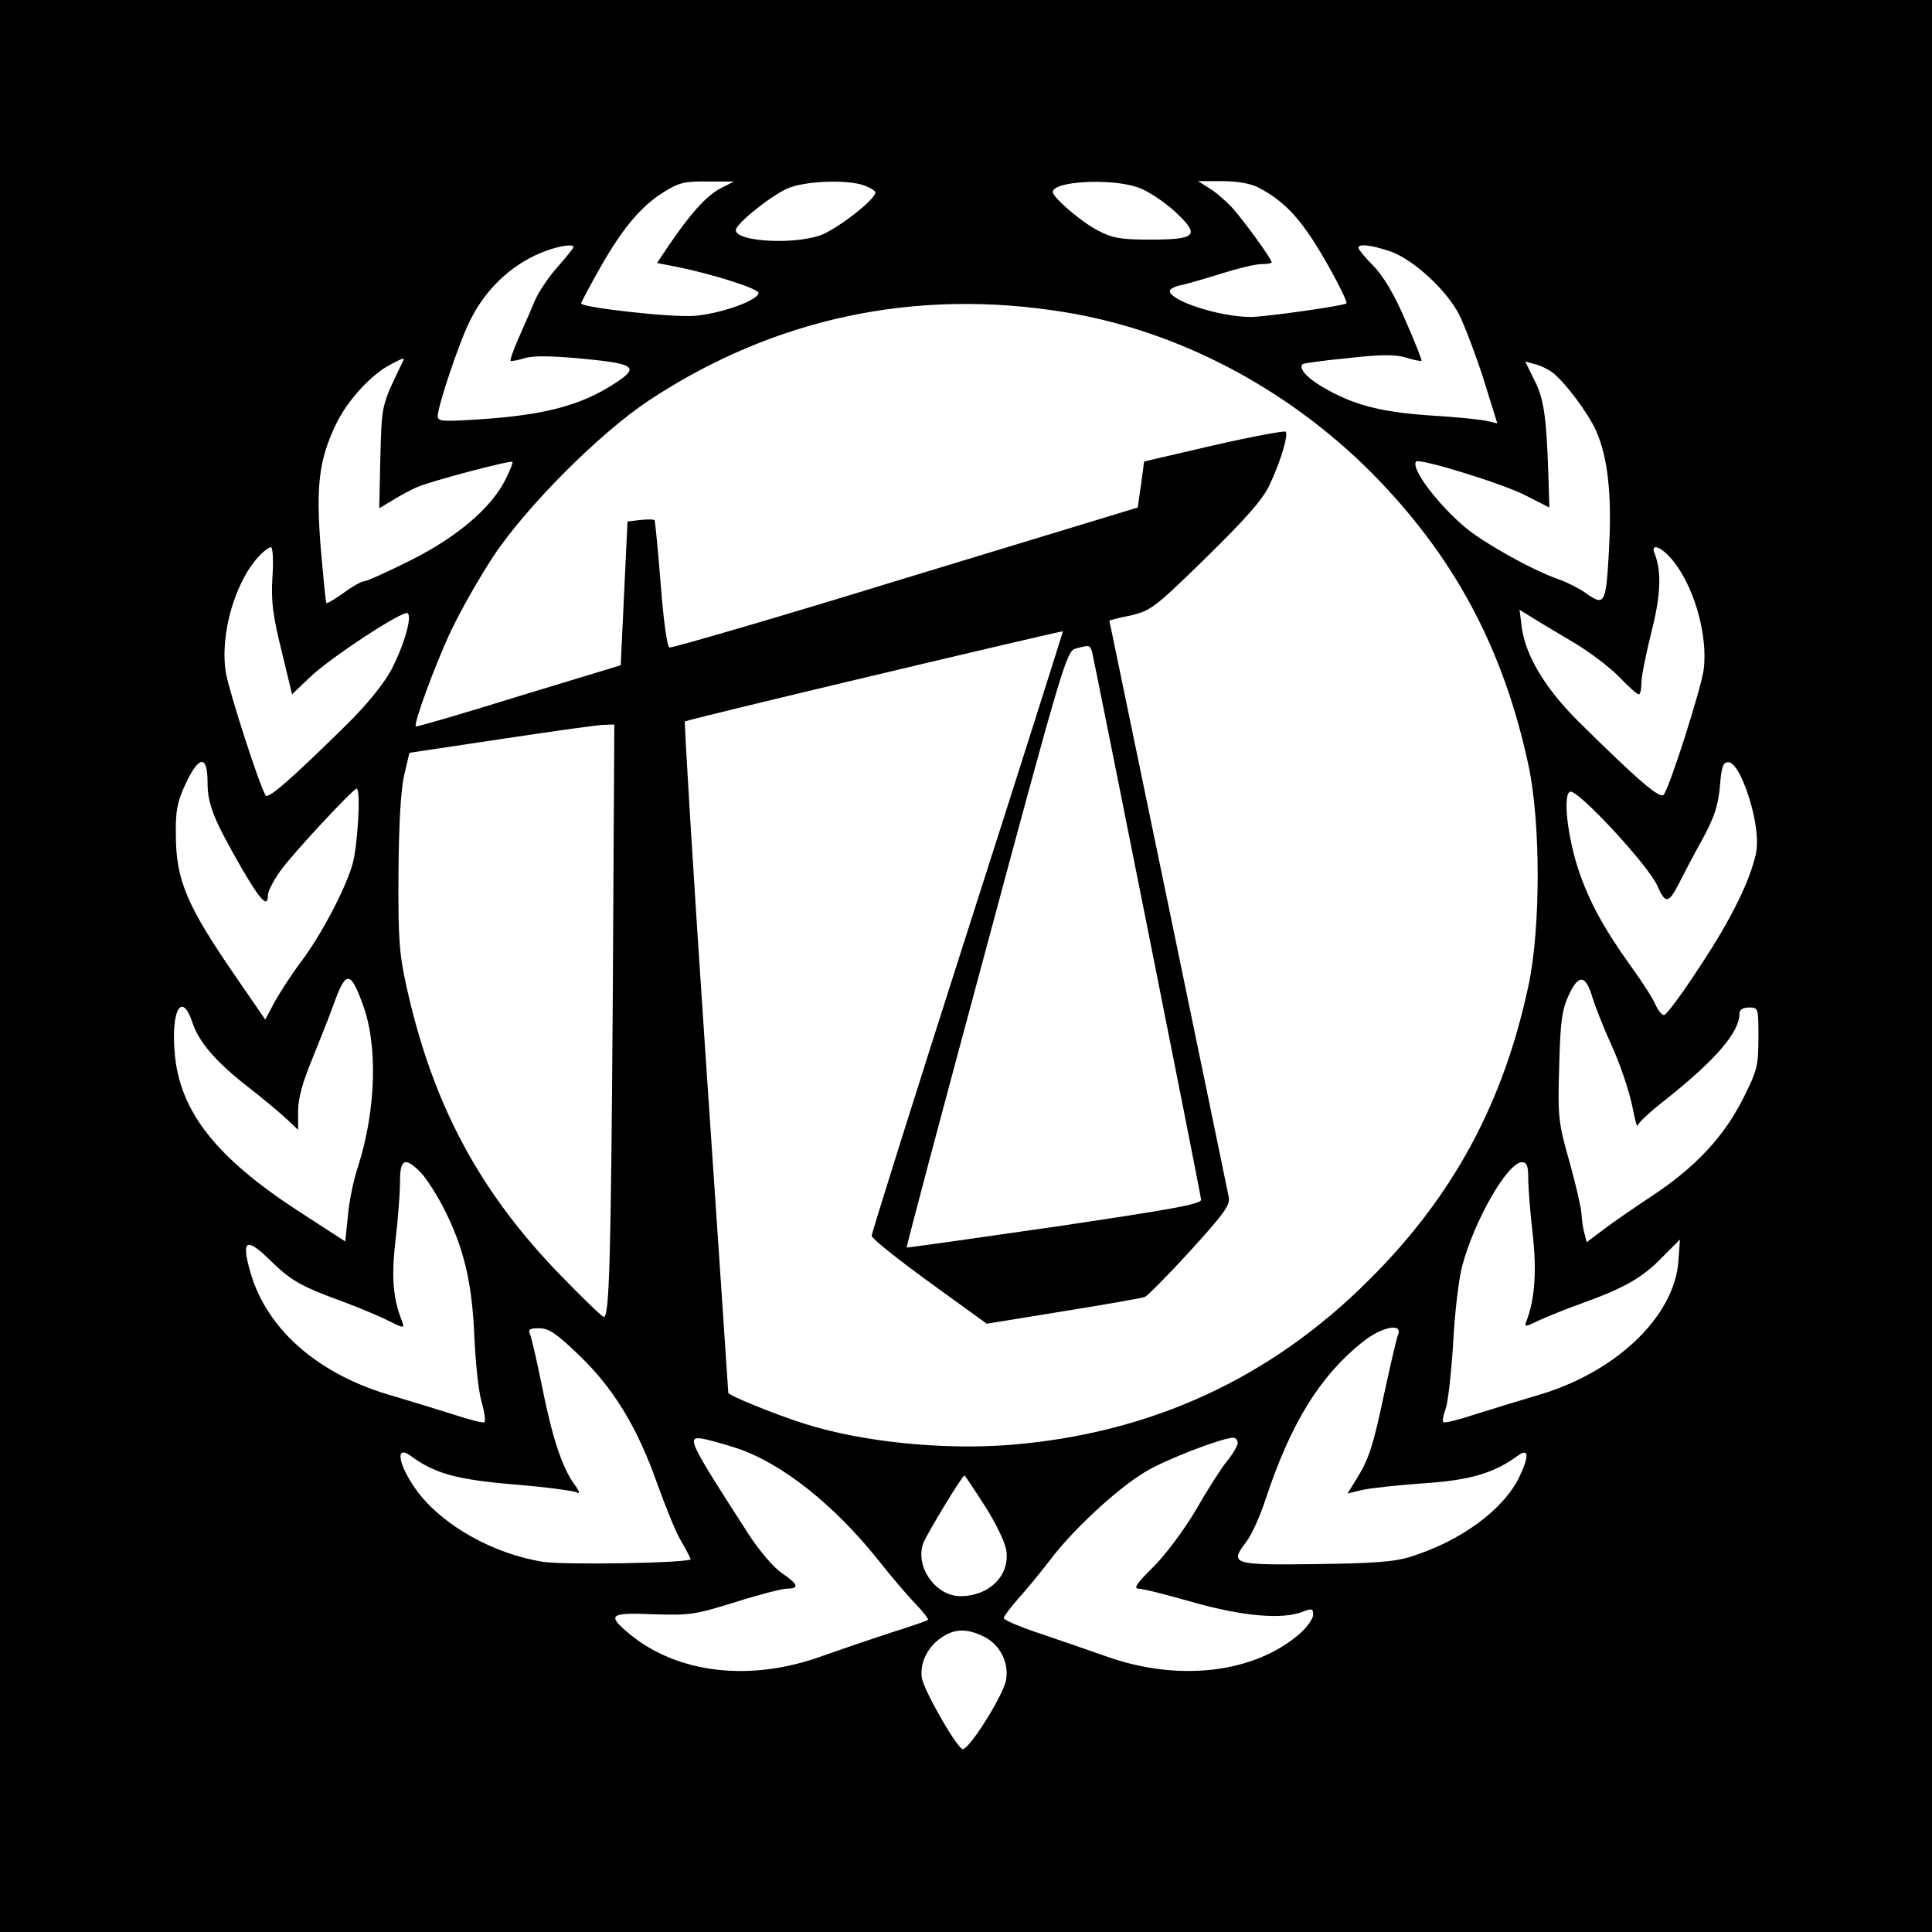
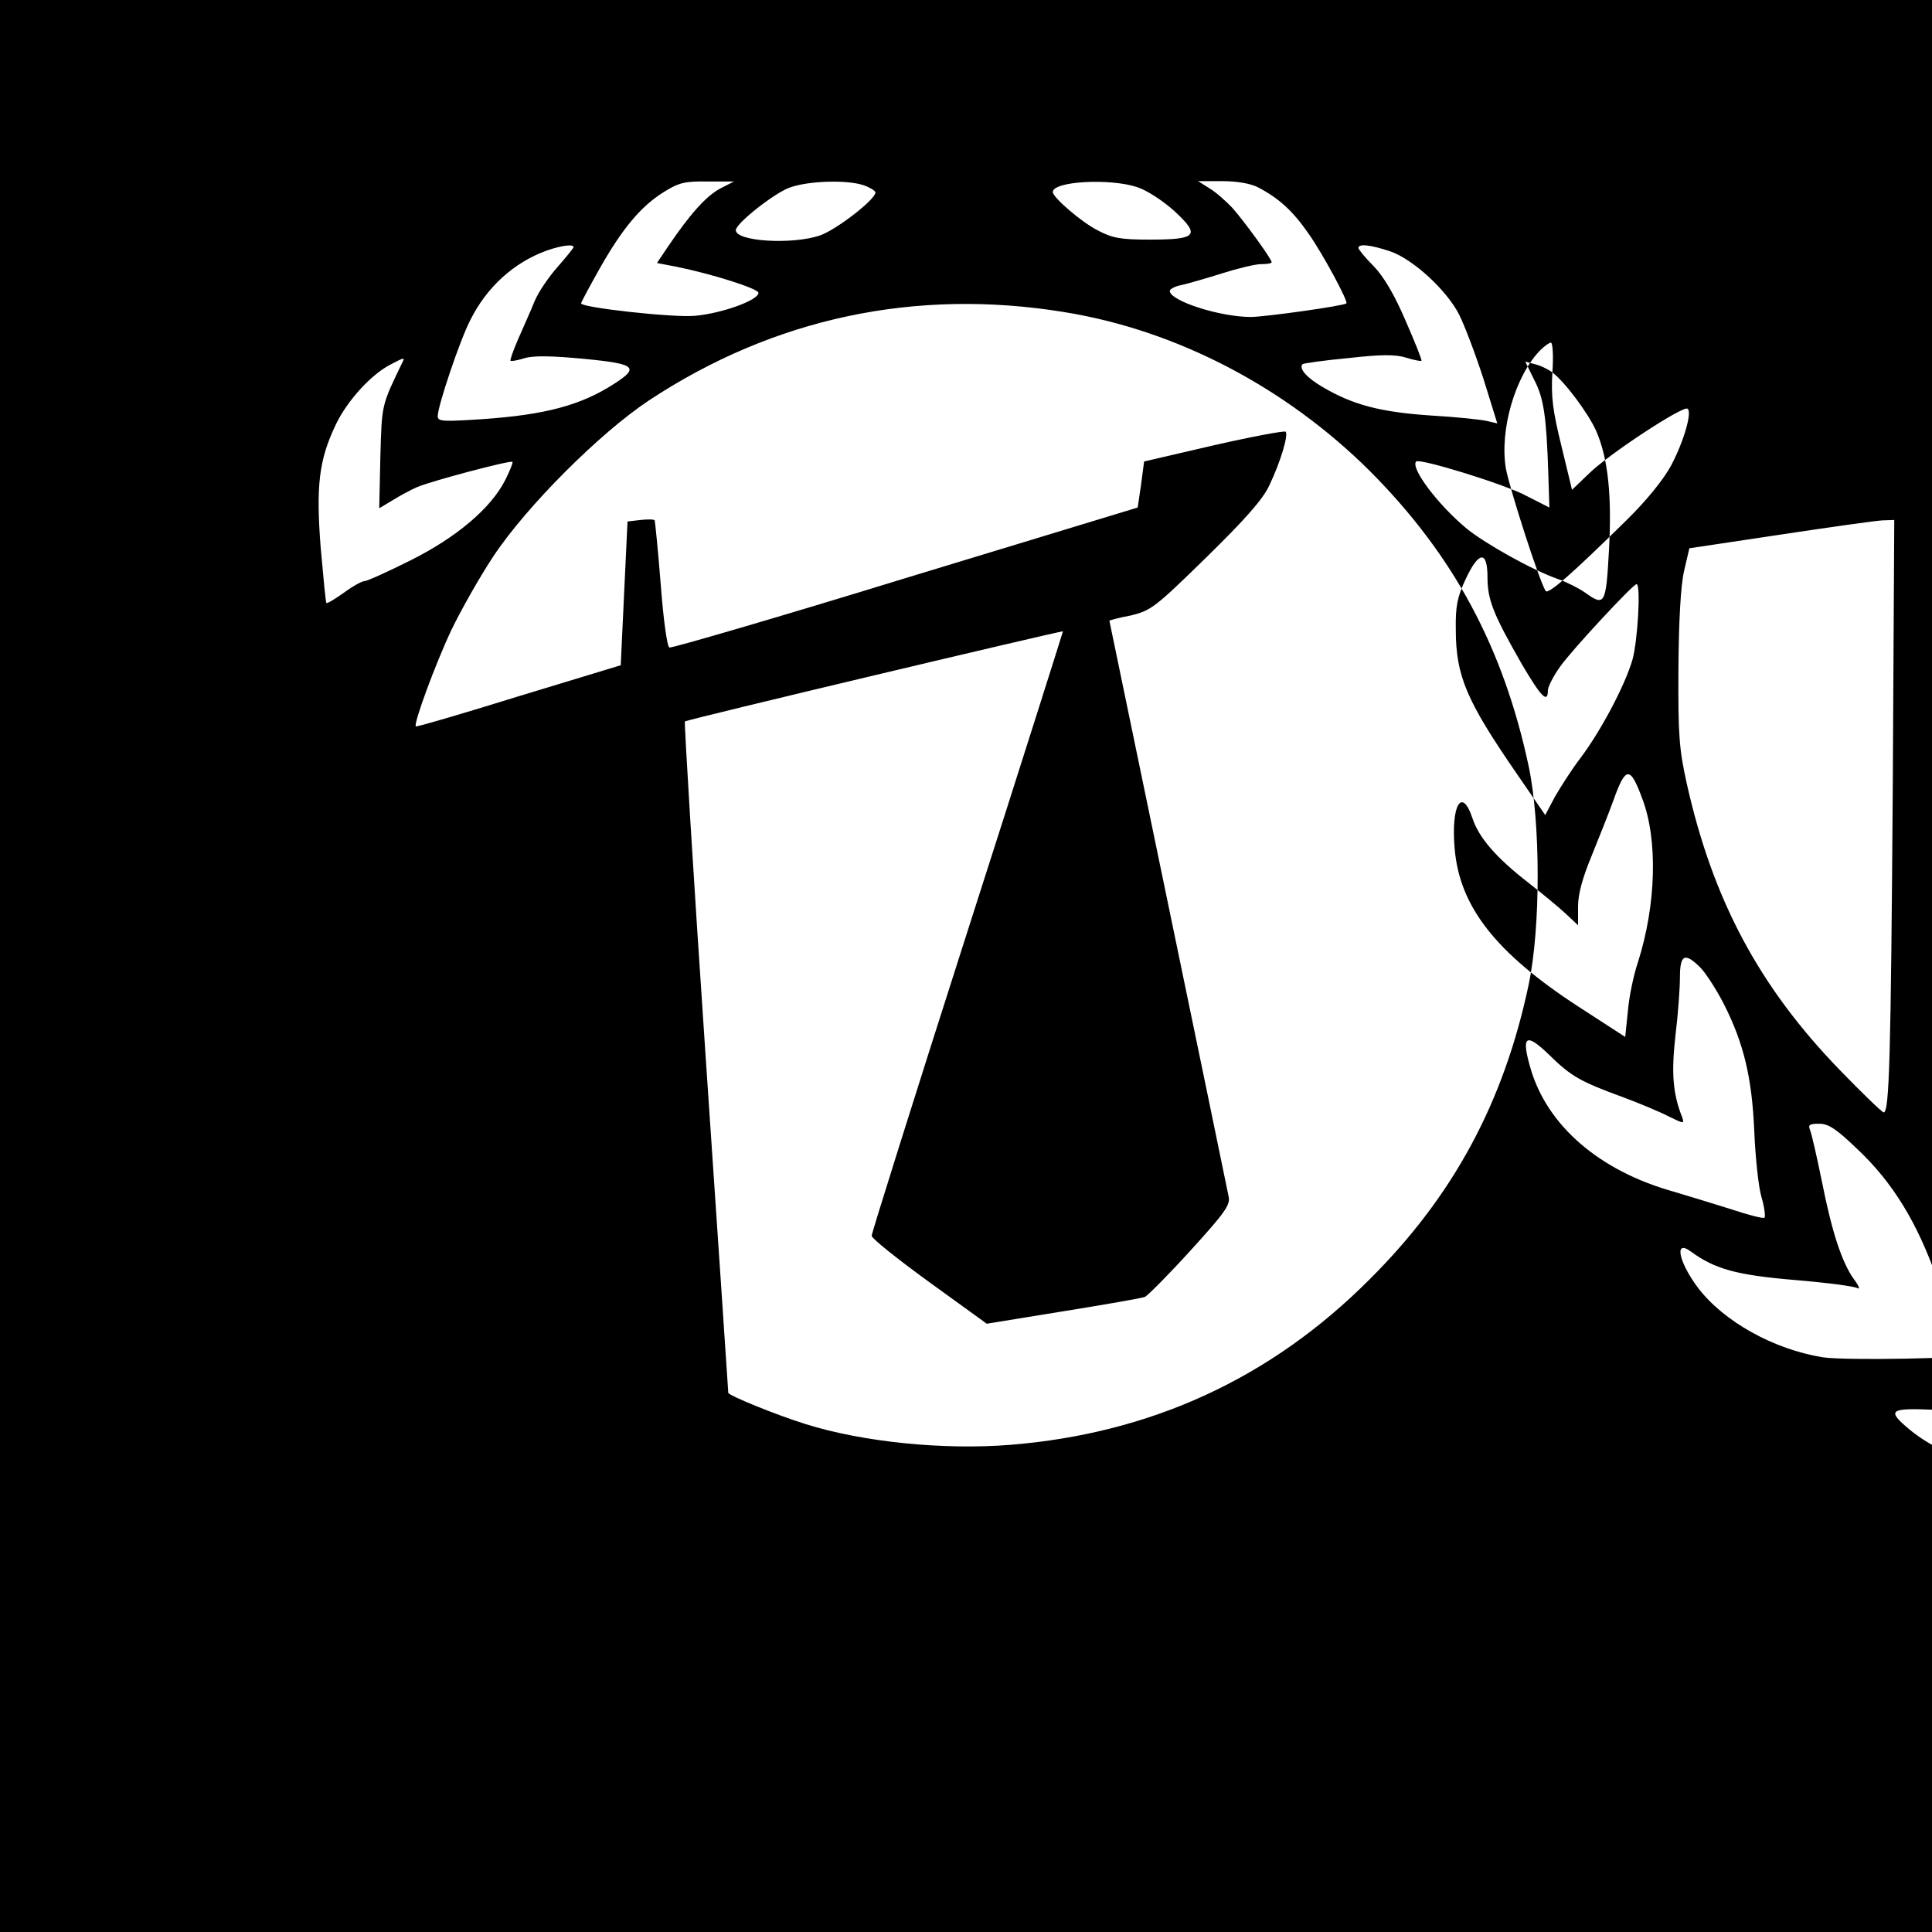
<svg xmlns="http://www.w3.org/2000/svg" version="1.0" width="512pt" height="512pt" viewBox="0 0 512 512" preserveAspectRatio="xMidYMid meet">
  <g transform="translate(0,512) scale(0.1,-0.1)" fill="#000000" stroke="none">
-     <path d="M0 2560 l0 -2560 2560 0 2560 0 0 2560 0 2560 -2560 0 -2560 0 0 -2560z m1908 2060 c-37 -20 -79 -67 -136 -151 l-31 -46 52 -10 c94 -19 217 -58 217 -69 0 -20 -99 -55 -169 -61 -60 -5 -301 22 -301 33 0 3 22 44 49 92 60 106 109 165 170 203 40 25 56 29 116 28 l70 0 -37 -19z m381 9 c17 -6 31 -15 31 -19 0 -19 -104 -99 -147 -114 -74 -25 -223 -16 -223 14 0 18 103 99 143 113 50 18 152 21 196 6z m725 -5 c27 -9 69 -37 99 -64 69 -64 59 -75 -66 -75 -77 0 -99 4 -137 24 -44 22 -120 88 -120 102 0 29 152 37 224 13z m319 0 c56 -29 93 -63 134 -122 39 -55 107 -182 101 -186 -8 -7 -218 -36 -253 -36 -83 0 -215 43 -215 69 0 5 15 13 33 16 17 4 66 18 107 31 41 13 87 24 102 24 16 0 28 2 28 5 0 9 -73 109 -104 144 -17 18 -44 42 -61 52 l-30 19 63 0 c39 0 75 -6 95 -16z m-1813 -159 c0 -2 -19 -26 -42 -52 -24 -27 -52 -68 -62 -93 -10 -25 -30 -69 -43 -99 -13 -30 -22 -56 -20 -57 2 -2 19 1 38 7 24 7 72 6 157 -2 144 -14 151 -23 62 -77 -88 -52 -186 -75 -367 -85 -70 -4 -83 -3 -83 10 0 27 59 202 86 254 44 89 117 154 203 185 37 13 71 18 71 9z m2164 -11 c61 -21 150 -103 183 -168 14 -28 43 -104 64 -169 l37 -119 -26 6 c-15 4 -83 11 -152 15 -132 9 -205 28 -286 76 -41 24 -63 49 -52 60 2 2 56 10 121 16 88 10 125 10 154 1 20 -6 38 -10 40 -8 2 1 -17 49 -42 106 -30 70 -58 117 -85 145 -22 22 -40 44 -40 48 0 12 33 8 84 -9z m-864 -161 c298 -48 587 -199 811 -422 221 -222 353 -467 420 -781 32 -151 32 -429 0 -580 -66 -312 -200 -560 -421 -780 -262 -263 -580 -409 -953 -439 -175 -14 -389 7 -542 55 -77 24 -205 76 -205 83 0 3 -27 404 -60 891 -33 486 -57 886 -55 888 4 5 999 241 1002 239 0 -1 -113 -359 -253 -795 -140 -437 -254 -800 -254 -807 0 -7 69 -62 153 -123 l152 -110 203 33 c112 18 209 35 216 38 7 3 62 58 121 123 91 100 106 121 101 143 -12 61 -316 1525 -316 1526 0 1 25 8 57 14 53 13 63 20 200 154 104 102 150 154 167 191 30 63 51 134 43 142 -3 3 -89 -13 -190 -36 l-185 -43 -8 -61 -9 -61 -615 -187 c-338 -104 -620 -186 -626 -184 -6 2 -16 74 -23 167 -7 90 -15 167 -16 170 -2 3 -19 3 -38 1 l-34 -4 -9 -190 -9 -191 -270 -82 c-148 -46 -271 -82 -273 -80 -7 6 52 166 94 255 25 52 74 139 111 195 88 133 282 327 413 414 332 219 707 298 1100 234z m-1752 -130 c-58 -120 -56 -113 -60 -254 l-3 -136 35 21 c19 12 49 28 65 35 37 16 248 72 253 67 2 -2 -7 -24 -19 -48 -38 -75 -129 -152 -251 -213 -60 -30 -115 -55 -122 -55 -7 0 -32 -14 -55 -31 -24 -17 -44 -29 -46 -27 -2 2 -8 67 -15 145 -13 165 -5 234 40 328 30 63 94 133 145 159 34 18 38 19 33 9z m3046 -30 c33 -25 95 -108 116 -155 31 -71 42 -168 34 -315 -8 -146 -11 -151 -64 -113 -16 11 -47 27 -70 35 -69 24 -192 93 -243 134 -76 63 -150 161 -134 178 10 9 237 -61 292 -91 l61 -31 -3 95 c-5 148 -12 196 -38 245 l-23 47 25 -7 c14 -3 35 -13 47 -22z m-3392 -542 c-4 -64 1 -102 24 -195 l28 -116 46 44 c51 50 247 179 260 171 13 -8 -9 -85 -43 -150 -20 -37 -64 -92 -118 -145 -144 -142 -209 -199 -215 -188 -17 27 -95 270 -105 323 -18 103 25 249 92 316 10 10 23 19 27 19 5 0 7 -36 4 -79z m3703 53 c61 -66 102 -203 90 -298 -7 -52 -90 -312 -106 -332 -10 -12 -67 37 -223 191 -90 89 -142 175 -153 251 l-6 48 34 -21 c19 -12 68 -41 110 -66 42 -25 96 -66 120 -91 24 -25 47 -46 52 -46 4 0 7 14 7 31 0 17 12 76 26 132 25 98 28 161 9 210 -11 26 12 21 40 -9z m-1531 -251 c5 -19 286 -1427 289 -1452 2 -12 -78 -26 -388 -72 -214 -31 -391 -56 -392 -55 -2 1 93 357 210 791 202 752 214 790 237 796 37 10 38 10 44 -8z m-1270 -905 c-5 -710 -9 -858 -24 -858 -4 0 -57 51 -117 113 -213 220 -336 450 -405 759 -20 90 -23 128 -22 303 1 130 6 221 15 260 l14 60 240 36 c132 20 254 37 272 38 l31 1 -4 -712z m-1074 560 c0 -60 16 -99 91 -230 51 -87 69 -105 69 -70 0 10 15 39 33 64 31 44 193 218 202 218 12 0 3 -152 -11 -201 -20 -68 -83 -187 -137 -259 -23 -30 -53 -77 -68 -103 l-26 -49 -75 109 c-133 193 -162 259 -162 383 -1 61 4 86 26 133 35 75 58 77 58 5z m4069 2 c28 -66 43 -145 35 -189 -14 -70 -65 -176 -149 -302 -46 -71 -89 -129 -95 -129 -6 0 -16 12 -23 28 -6 15 -35 60 -64 100 -73 102 -110 170 -139 254 -30 90 -43 203 -23 210 20 7 207 -195 231 -249 21 -49 30 -48 57 5 10 20 37 72 61 115 34 62 43 92 48 143 4 52 8 64 22 64 11 0 25 -17 39 -50z m-3659 -588 c42 -109 37 -282 -11 -433 -12 -35 -24 -94 -27 -131 l-7 -68 -125 81 c-218 142 -314 264 -327 418 -10 115 19 165 47 81 17 -52 63 -105 148 -171 37 -29 82 -66 100 -83 l32 -30 0 50 c0 33 12 76 36 134 19 47 45 112 57 145 33 93 45 94 77 7z m3260 15 c7 -23 30 -82 52 -130 22 -48 45 -118 53 -155 7 -37 14 -62 14 -56 1 7 34 38 74 69 136 108 197 180 197 230 0 9 9 15 25 15 25 0 25 -1 25 -80 0 -74 -3 -87 -41 -162 -51 -101 -126 -181 -239 -256 -47 -31 -105 -71 -130 -90 l-45 -34 -6 23 c-4 13 -7 37 -8 53 -1 16 -15 78 -32 138 -29 103 -31 116 -27 251 3 119 7 150 25 189 26 57 45 56 63 -5z m-3105 -464 c15 -16 42 -58 61 -95 53 -104 75 -196 81 -338 3 -69 11 -147 19 -174 8 -27 11 -52 8 -55 -3 -3 -42 7 -87 22 -45 14 -116 36 -157 48 -194 55 -332 174 -376 326 -25 86 -13 96 49 36 58 -57 82 -71 197 -113 43 -16 98 -39 121 -51 39 -19 41 -20 35 -2 -25 63 -29 117 -18 216 7 56 12 126 12 155 0 61 13 67 55 25z m2935 -15 c0 -24 5 -91 12 -150 11 -101 5 -172 -17 -230 -6 -15 -3 -15 34 3 22 10 73 31 113 45 111 40 161 68 212 121 l48 48 -4 -57 c-11 -149 -169 -298 -378 -357 -41 -12 -112 -34 -157 -48 -45 -15 -85 -25 -88 -22 -3 4 0 19 6 35 6 16 15 94 20 174 4 80 15 172 24 205 32 121 120 274 158 275 13 0 17 -9 17 -42z m-2518 -467 c92 -87 157 -193 209 -341 22 -61 50 -131 64 -154 14 -24 25 -45 25 -48 0 -10 -333 -16 -391 -7 -131 21 -263 95 -331 184 -51 68 -64 129 -20 97 64 -47 121 -63 275 -76 85 -7 161 -17 168 -22 7 -4 3 7 -10 24 -32 45 -58 124 -85 260 -13 64 -27 125 -31 135 -6 14 -2 17 24 17 25 0 46 -14 103 -69z m2173 52 c-4 -10 -20 -79 -36 -153 -31 -146 -41 -176 -75 -231 l-23 -37 37 9 c20 5 94 13 163 18 125 8 188 27 251 73 30 22 31 0 4 -57 -43 -87 -154 -168 -286 -210 -43 -14 -98 -18 -253 -20 -221 -3 -229 0 -185 58 14 17 38 70 53 117 66 198 142 322 254 412 50 41 109 54 96 21z m-1755 -300 c120 -39 260 -150 378 -298 30 -38 73 -89 95 -112 23 -24 39 -44 36 -46 -2 -2 -47 -18 -99 -34 -52 -17 -134 -45 -182 -62 -190 -69 -383 -46 -510 59 -61 51 -53 57 65 52 95 -3 109 -1 215 32 63 20 125 36 138 36 33 0 30 11 -15 42 -21 14 -60 60 -87 102 -167 259 -168 263 -111 251 17 -4 52 -14 77 -22z m1330 13 c0 -7 -13 -30 -29 -49 -16 -20 -53 -78 -82 -129 -31 -52 -79 -117 -112 -150 -44 -43 -54 -58 -40 -58 11 0 75 -16 144 -36 131 -37 238 -47 292 -25 24 9 27 8 27 -8 0 -11 -16 -33 -35 -50 -120 -105 -321 -129 -512 -61 -48 17 -130 45 -180 62 -51 17 -93 35 -93 40 0 4 17 27 38 51 21 23 59 69 85 103 60 80 179 190 253 234 53 32 201 89 232 90 6 0 12 -6 12 -14z m-670 -167 c30 -47 54 -97 57 -119 9 -66 -46 -120 -122 -120 -66 0 -121 79 -98 141 10 25 103 179 109 179 1 0 26 -37 54 -81z m-5 -345 c44 -20 70 -70 61 -117 -8 -42 -102 -191 -116 -182 -20 12 -101 155 -107 188 -6 41 16 85 56 110 33 21 64 21 106 1z" />
+     <path d="M0 2560 l0 -2560 2560 0 2560 0 0 2560 0 2560 -2560 0 -2560 0 0 -2560z m1908 2060 c-37 -20 -79 -67 -136 -151 l-31 -46 52 -10 c94 -19 217 -58 217 -69 0 -20 -99 -55 -169 -61 -60 -5 -301 22 -301 33 0 3 22 44 49 92 60 106 109 165 170 203 40 25 56 29 116 28 l70 0 -37 -19z m381 9 c17 -6 31 -15 31 -19 0 -19 -104 -99 -147 -114 -74 -25 -223 -16 -223 14 0 18 103 99 143 113 50 18 152 21 196 6z m725 -5 c27 -9 69 -37 99 -64 69 -64 59 -75 -66 -75 -77 0 -99 4 -137 24 -44 22 -120 88 -120 102 0 29 152 37 224 13z m319 0 c56 -29 93 -63 134 -122 39 -55 107 -182 101 -186 -8 -7 -218 -36 -253 -36 -83 0 -215 43 -215 69 0 5 15 13 33 16 17 4 66 18 107 31 41 13 87 24 102 24 16 0 28 2 28 5 0 9 -73 109 -104 144 -17 18 -44 42 -61 52 l-30 19 63 0 c39 0 75 -6 95 -16z m-1813 -159 c0 -2 -19 -26 -42 -52 -24 -27 -52 -68 -62 -93 -10 -25 -30 -69 -43 -99 -13 -30 -22 -56 -20 -57 2 -2 19 1 38 7 24 7 72 6 157 -2 144 -14 151 -23 62 -77 -88 -52 -186 -75 -367 -85 -70 -4 -83 -3 -83 10 0 27 59 202 86 254 44 89 117 154 203 185 37 13 71 18 71 9z m2164 -11 c61 -21 150 -103 183 -168 14 -28 43 -104 64 -169 l37 -119 -26 6 c-15 4 -83 11 -152 15 -132 9 -205 28 -286 76 -41 24 -63 49 -52 60 2 2 56 10 121 16 88 10 125 10 154 1 20 -6 38 -10 40 -8 2 1 -17 49 -42 106 -30 70 -58 117 -85 145 -22 22 -40 44 -40 48 0 12 33 8 84 -9z m-864 -161 c298 -48 587 -199 811 -422 221 -222 353 -467 420 -781 32 -151 32 -429 0 -580 -66 -312 -200 -560 -421 -780 -262 -263 -580 -409 -953 -439 -175 -14 -389 7 -542 55 -77 24 -205 76 -205 83 0 3 -27 404 -60 891 -33 486 -57 886 -55 888 4 5 999 241 1002 239 0 -1 -113 -359 -253 -795 -140 -437 -254 -800 -254 -807 0 -7 69 -62 153 -123 l152 -110 203 33 c112 18 209 35 216 38 7 3 62 58 121 123 91 100 106 121 101 143 -12 61 -316 1525 -316 1526 0 1 25 8 57 14 53 13 63 20 200 154 104 102 150 154 167 191 30 63 51 134 43 142 -3 3 -89 -13 -190 -36 l-185 -43 -8 -61 -9 -61 -615 -187 c-338 -104 -620 -186 -626 -184 -6 2 -16 74 -23 167 -7 90 -15 167 -16 170 -2 3 -19 3 -38 1 l-34 -4 -9 -190 -9 -191 -270 -82 c-148 -46 -271 -82 -273 -80 -7 6 52 166 94 255 25 52 74 139 111 195 88 133 282 327 413 414 332 219 707 298 1100 234z m-1752 -130 c-58 -120 -56 -113 -60 -254 l-3 -136 35 21 c19 12 49 28 65 35 37 16 248 72 253 67 2 -2 -7 -24 -19 -48 -38 -75 -129 -152 -251 -213 -60 -30 -115 -55 -122 -55 -7 0 -32 -14 -55 -31 -24 -17 -44 -29 -46 -27 -2 2 -8 67 -15 145 -13 165 -5 234 40 328 30 63 94 133 145 159 34 18 38 19 33 9z m3046 -30 c33 -25 95 -108 116 -155 31 -71 42 -168 34 -315 -8 -146 -11 -151 -64 -113 -16 11 -47 27 -70 35 -69 24 -192 93 -243 134 -76 63 -150 161 -134 178 10 9 237 -61 292 -91 l61 -31 -3 95 c-5 148 -12 196 -38 245 l-23 47 25 -7 c14 -3 35 -13 47 -22z c-4 -64 1 -102 24 -195 l28 -116 46 44 c51 50 247 179 260 171 13 -8 -9 -85 -43 -150 -20 -37 -64 -92 -118 -145 -144 -142 -209 -199 -215 -188 -17 27 -95 270 -105 323 -18 103 25 249 92 316 10 10 23 19 27 19 5 0 7 -36 4 -79z m3703 53 c61 -66 102 -203 90 -298 -7 -52 -90 -312 -106 -332 -10 -12 -67 37 -223 191 -90 89 -142 175 -153 251 l-6 48 34 -21 c19 -12 68 -41 110 -66 42 -25 96 -66 120 -91 24 -25 47 -46 52 -46 4 0 7 14 7 31 0 17 12 76 26 132 25 98 28 161 9 210 -11 26 12 21 40 -9z m-1531 -251 c5 -19 286 -1427 289 -1452 2 -12 -78 -26 -388 -72 -214 -31 -391 -56 -392 -55 -2 1 93 357 210 791 202 752 214 790 237 796 37 10 38 10 44 -8z m-1270 -905 c-5 -710 -9 -858 -24 -858 -4 0 -57 51 -117 113 -213 220 -336 450 -405 759 -20 90 -23 128 -22 303 1 130 6 221 15 260 l14 60 240 36 c132 20 254 37 272 38 l31 1 -4 -712z m-1074 560 c0 -60 16 -99 91 -230 51 -87 69 -105 69 -70 0 10 15 39 33 64 31 44 193 218 202 218 12 0 3 -152 -11 -201 -20 -68 -83 -187 -137 -259 -23 -30 -53 -77 -68 -103 l-26 -49 -75 109 c-133 193 -162 259 -162 383 -1 61 4 86 26 133 35 75 58 77 58 5z m4069 2 c28 -66 43 -145 35 -189 -14 -70 -65 -176 -149 -302 -46 -71 -89 -129 -95 -129 -6 0 -16 12 -23 28 -6 15 -35 60 -64 100 -73 102 -110 170 -139 254 -30 90 -43 203 -23 210 20 7 207 -195 231 -249 21 -49 30 -48 57 5 10 20 37 72 61 115 34 62 43 92 48 143 4 52 8 64 22 64 11 0 25 -17 39 -50z m-3659 -588 c42 -109 37 -282 -11 -433 -12 -35 -24 -94 -27 -131 l-7 -68 -125 81 c-218 142 -314 264 -327 418 -10 115 19 165 47 81 17 -52 63 -105 148 -171 37 -29 82 -66 100 -83 l32 -30 0 50 c0 33 12 76 36 134 19 47 45 112 57 145 33 93 45 94 77 7z m3260 15 c7 -23 30 -82 52 -130 22 -48 45 -118 53 -155 7 -37 14 -62 14 -56 1 7 34 38 74 69 136 108 197 180 197 230 0 9 9 15 25 15 25 0 25 -1 25 -80 0 -74 -3 -87 -41 -162 -51 -101 -126 -181 -239 -256 -47 -31 -105 -71 -130 -90 l-45 -34 -6 23 c-4 13 -7 37 -8 53 -1 16 -15 78 -32 138 -29 103 -31 116 -27 251 3 119 7 150 25 189 26 57 45 56 63 -5z m-3105 -464 c15 -16 42 -58 61 -95 53 -104 75 -196 81 -338 3 -69 11 -147 19 -174 8 -27 11 -52 8 -55 -3 -3 -42 7 -87 22 -45 14 -116 36 -157 48 -194 55 -332 174 -376 326 -25 86 -13 96 49 36 58 -57 82 -71 197 -113 43 -16 98 -39 121 -51 39 -19 41 -20 35 -2 -25 63 -29 117 -18 216 7 56 12 126 12 155 0 61 13 67 55 25z m2935 -15 c0 -24 5 -91 12 -150 11 -101 5 -172 -17 -230 -6 -15 -3 -15 34 3 22 10 73 31 113 45 111 40 161 68 212 121 l48 48 -4 -57 c-11 -149 -169 -298 -378 -357 -41 -12 -112 -34 -157 -48 -45 -15 -85 -25 -88 -22 -3 4 0 19 6 35 6 16 15 94 20 174 4 80 15 172 24 205 32 121 120 274 158 275 13 0 17 -9 17 -42z m-2518 -467 c92 -87 157 -193 209 -341 22 -61 50 -131 64 -154 14 -24 25 -45 25 -48 0 -10 -333 -16 -391 -7 -131 21 -263 95 -331 184 -51 68 -64 129 -20 97 64 -47 121 -63 275 -76 85 -7 161 -17 168 -22 7 -4 3 7 -10 24 -32 45 -58 124 -85 260 -13 64 -27 125 -31 135 -6 14 -2 17 24 17 25 0 46 -14 103 -69z m2173 52 c-4 -10 -20 -79 -36 -153 -31 -146 -41 -176 -75 -231 l-23 -37 37 9 c20 5 94 13 163 18 125 8 188 27 251 73 30 22 31 0 4 -57 -43 -87 -154 -168 -286 -210 -43 -14 -98 -18 -253 -20 -221 -3 -229 0 -185 58 14 17 38 70 53 117 66 198 142 322 254 412 50 41 109 54 96 21z m-1755 -300 c120 -39 260 -150 378 -298 30 -38 73 -89 95 -112 23 -24 39 -44 36 -46 -2 -2 -47 -18 -99 -34 -52 -17 -134 -45 -182 -62 -190 -69 -383 -46 -510 59 -61 51 -53 57 65 52 95 -3 109 -1 215 32 63 20 125 36 138 36 33 0 30 11 -15 42 -21 14 -60 60 -87 102 -167 259 -168 263 -111 251 17 -4 52 -14 77 -22z m1330 13 c0 -7 -13 -30 -29 -49 -16 -20 -53 -78 -82 -129 -31 -52 -79 -117 -112 -150 -44 -43 -54 -58 -40 -58 11 0 75 -16 144 -36 131 -37 238 -47 292 -25 24 9 27 8 27 -8 0 -11 -16 -33 -35 -50 -120 -105 -321 -129 -512 -61 -48 17 -130 45 -180 62 -51 17 -93 35 -93 40 0 4 17 27 38 51 21 23 59 69 85 103 60 80 179 190 253 234 53 32 201 89 232 90 6 0 12 -6 12 -14z m-670 -167 c30 -47 54 -97 57 -119 9 -66 -46 -120 -122 -120 -66 0 -121 79 -98 141 10 25 103 179 109 179 1 0 26 -37 54 -81z m-5 -345 c44 -20 70 -70 61 -117 -8 -42 -102 -191 -116 -182 -20 12 -101 155 -107 188 -6 41 16 85 56 110 33 21 64 21 106 1z" />
  </g>
</svg>